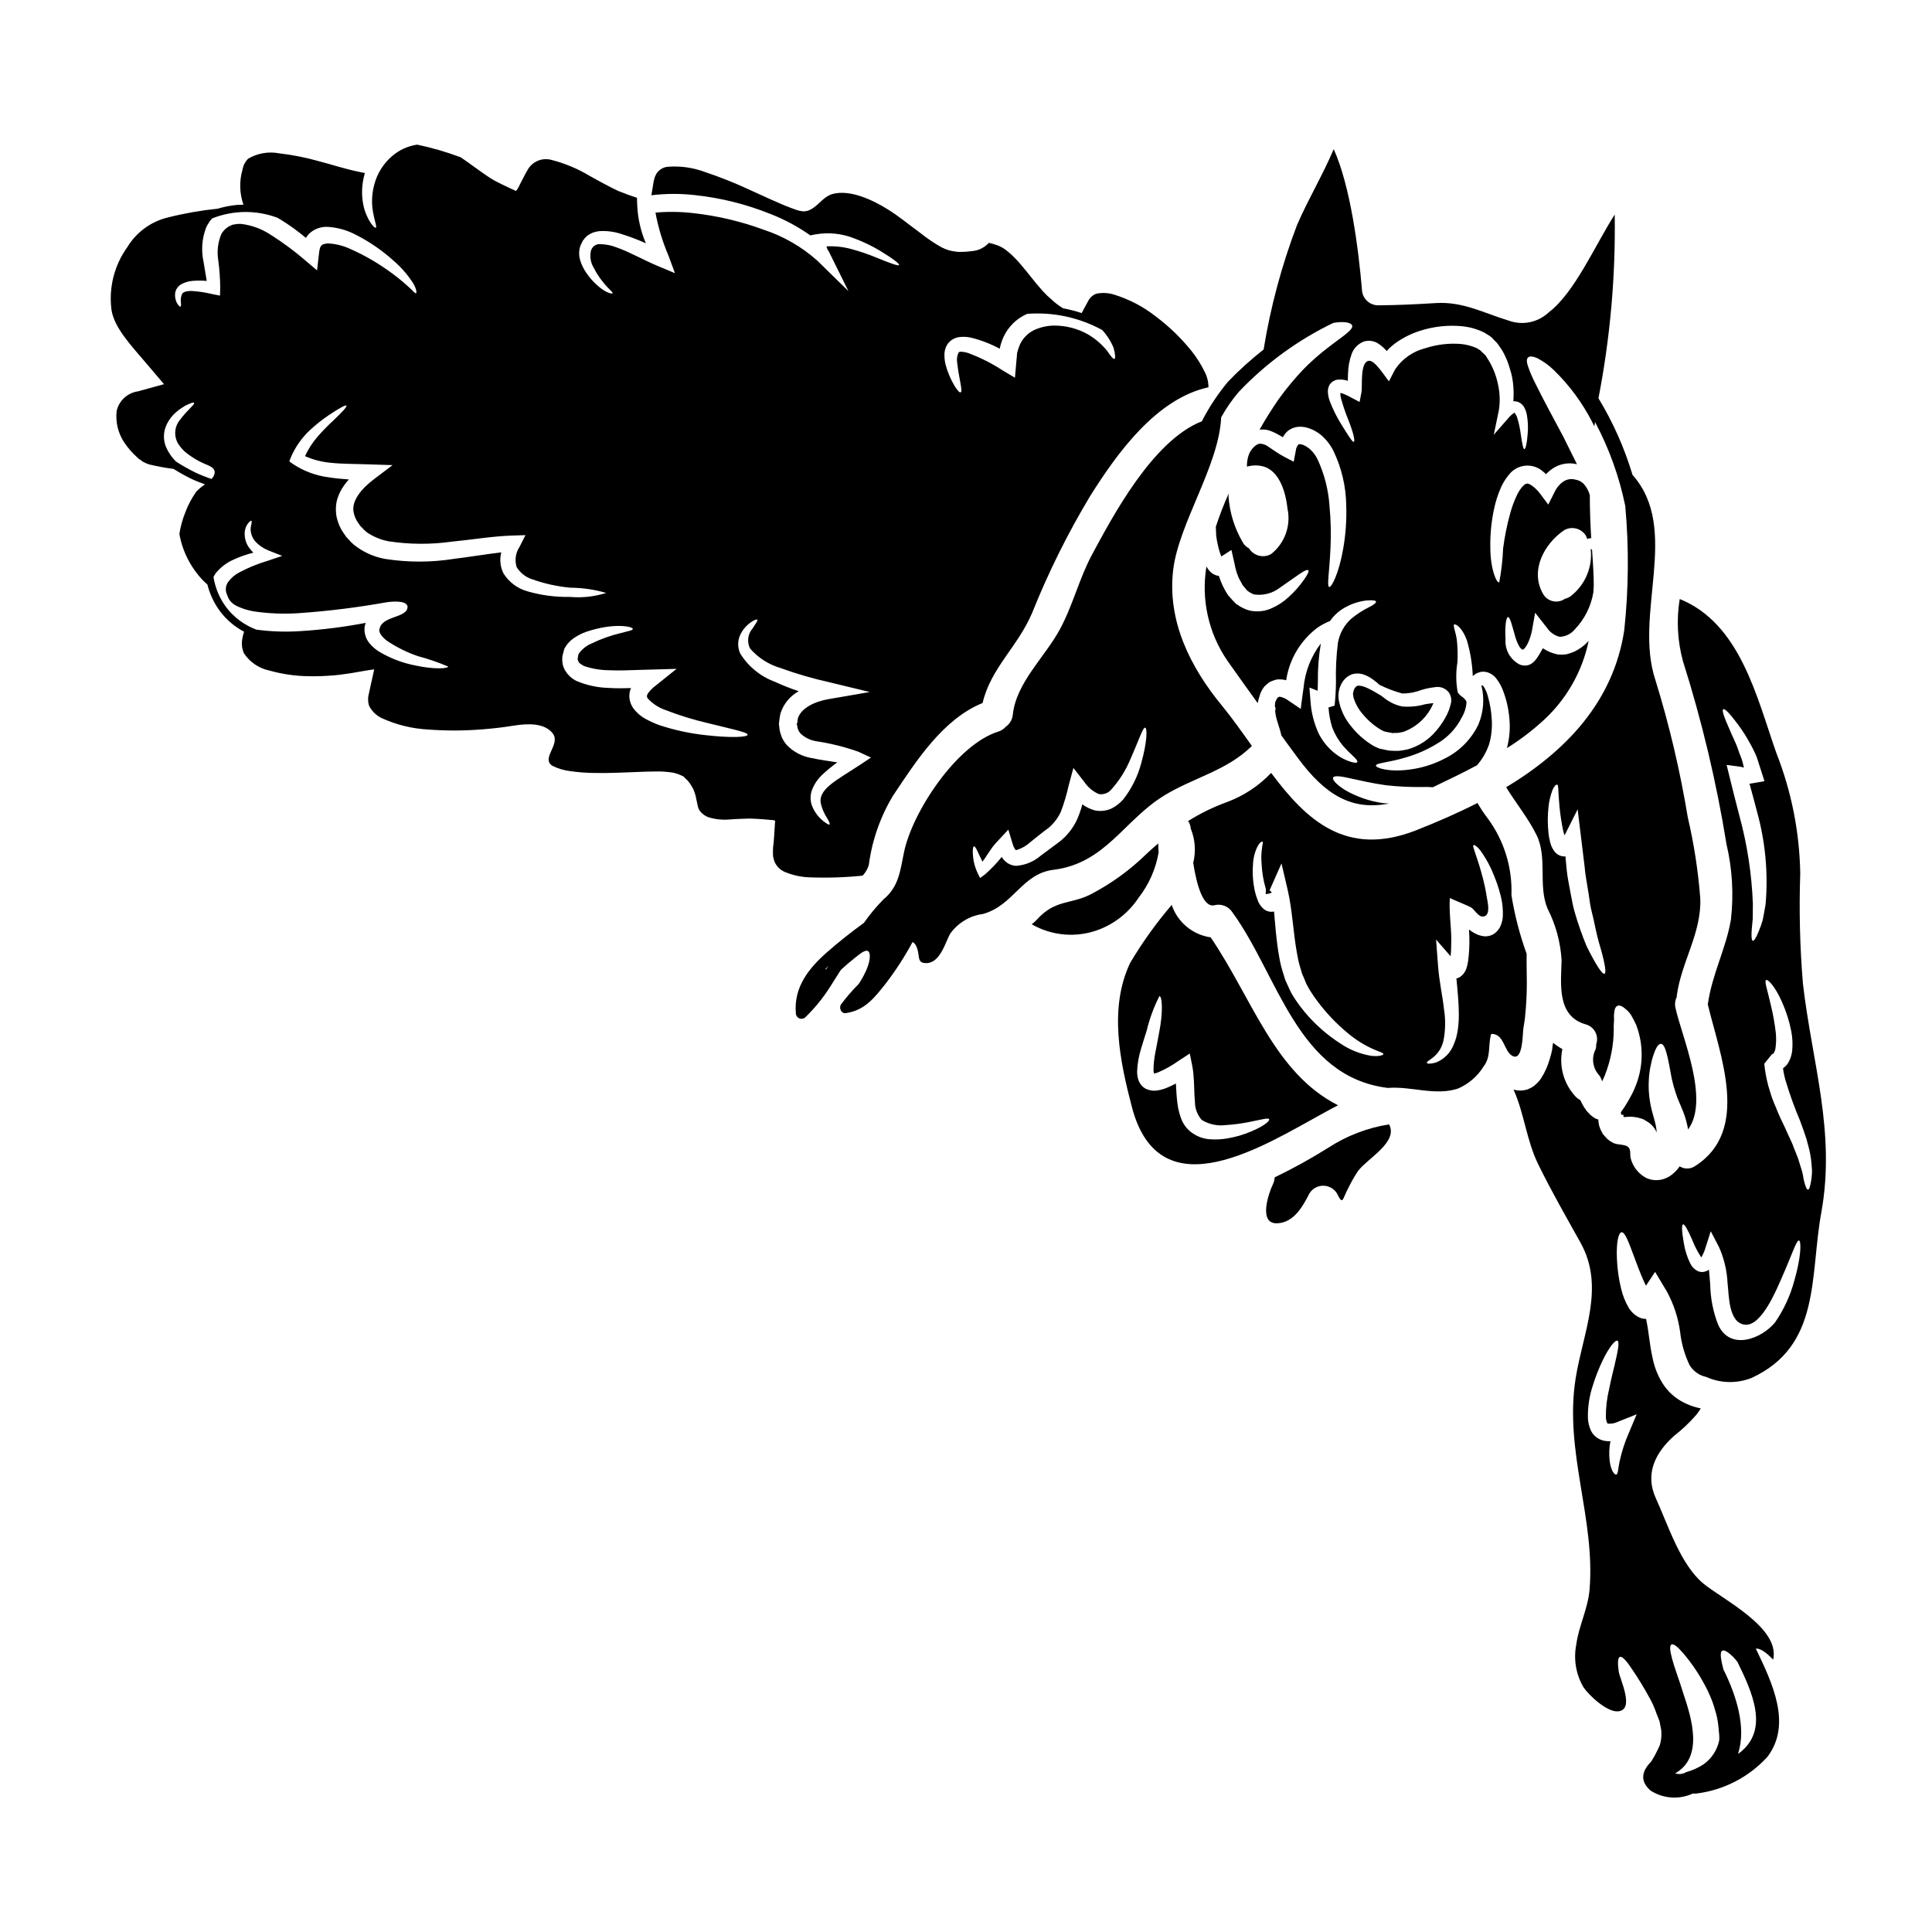
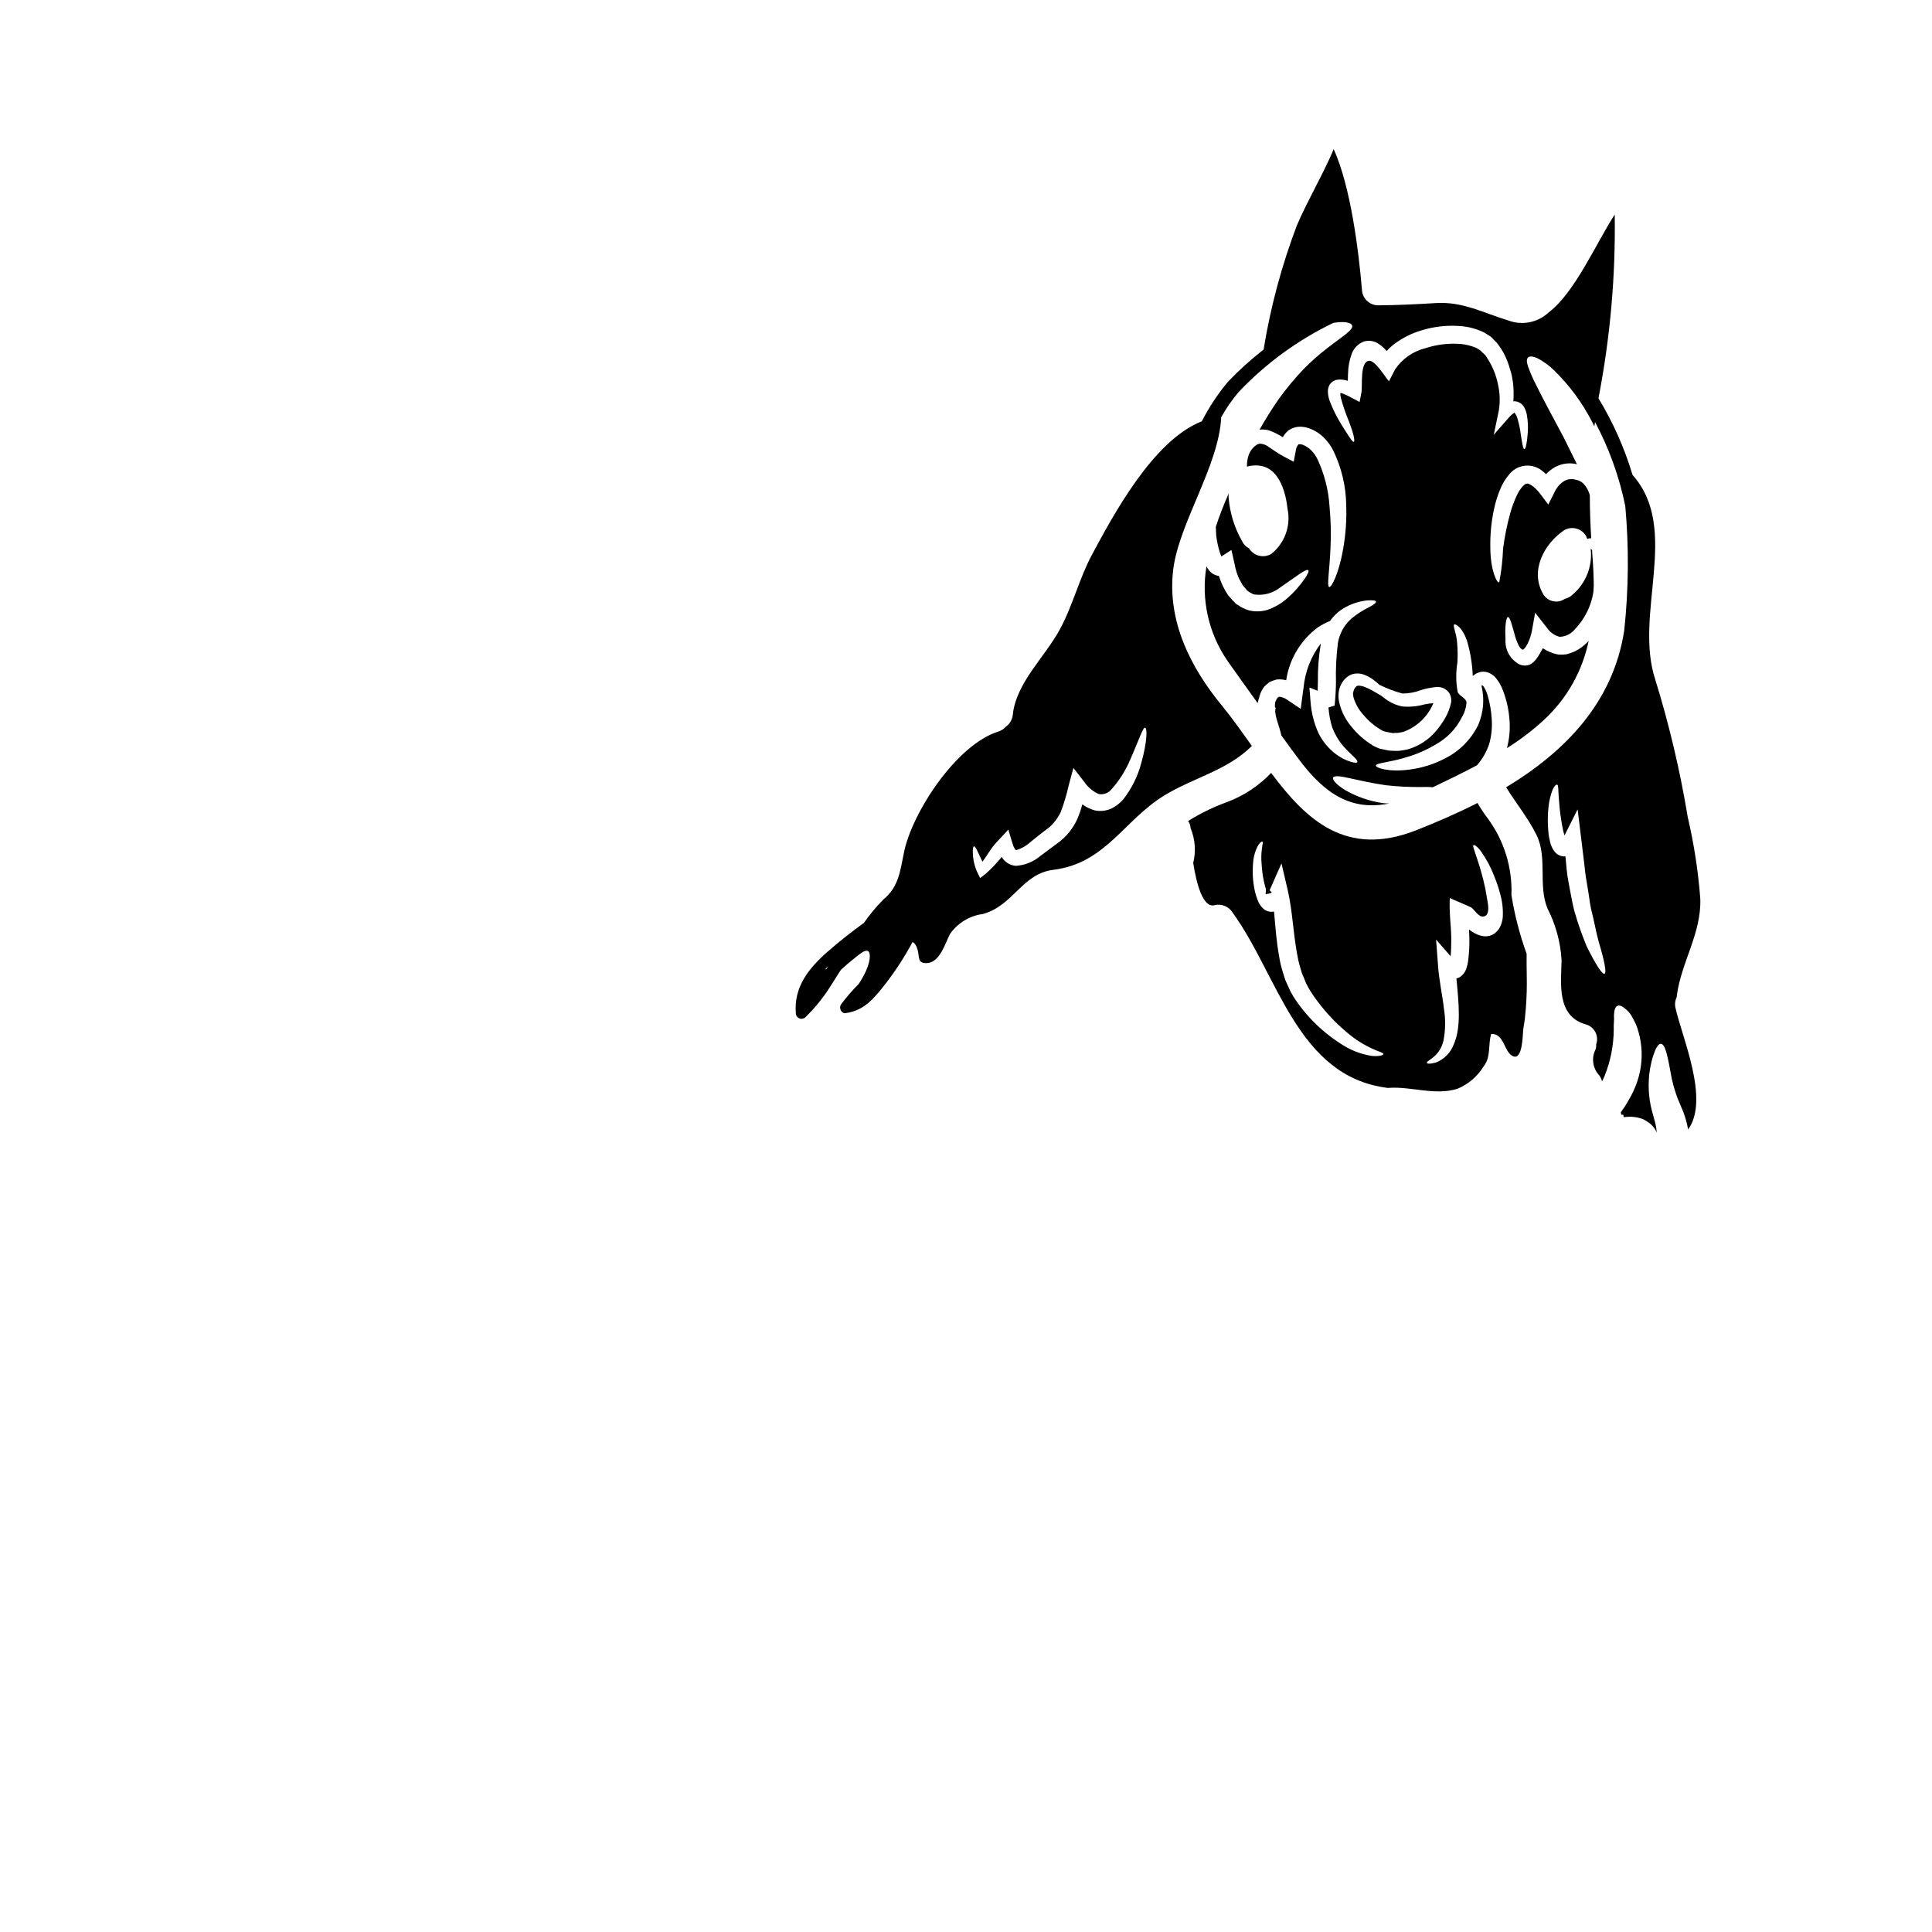
<svg xmlns="http://www.w3.org/2000/svg" fill="#000000" width="800px" height="800px" version="1.1" viewBox="144 144 512 512">
  <g>
-     <path d="m372.6 376.06c0.766-0.801 1.328-1.77 1.645-2.832 0.848-6.496 3.031-12.746 6.41-18.355 6.098-9.133 13.219-20.309 23.742-24.566 2.184-9.301 9.246-14.805 13.102-23.824l0.004 0.004c4.277-10.711 9.41-21.059 15.348-30.945 7.176-11.434 17.586-25.898 31.398-28.906 0.004-1.465-0.355-2.906-1.047-4.195-0.945-1.926-2.098-3.742-3.434-5.422-2.781-3.465-5.996-6.562-9.559-9.219-3.262-2.555-6.965-4.488-10.922-5.711-1.484-0.477-3.066-0.574-4.598-0.281-0.484 0.129-0.93 0.371-1.305 0.707l-0.141 0.113c-0.238 0.238-0.457 0.492-0.652 0.766l-0.938 1.703-1 1.871c-1.613-0.535-3.262-0.957-4.934-1.27-1.074-0.652-2.082-1.418-3-2.277-0.84-0.703-1.629-1.461-2.363-2.269-0.539-0.625-1.105-1.273-1.617-1.875-2.043-2.469-3.801-4.848-5.617-6.723v0.004c-0.824-0.883-1.727-1.688-2.691-2.41-0.836-0.621-1.781-1.082-2.785-1.363-0.461-0.156-0.938-0.289-1.414-0.391-0.195-0.055-0.086-0.027-0.141-0.027l-0.371 0.34v-0.004c-0.227 0.215-0.461 0.414-0.711 0.598-0.398 0.262-0.816 0.5-1.246 0.711-0.855 0.355-1.77 0.547-2.695 0.566l0.57-0.027-1.758 0.168c-0.625 0.055-1.391 0.027-2.043 0.027h-0.004c-0.773-0.074-1.543-0.203-2.297-0.391-0.699-0.227-1.383-0.5-2.043-0.824-1.891-1.066-3.691-2.281-5.387-3.629-3.176-2.328-5.957-4.652-8.82-6.41-3.856-2.41-9.926-5.359-14.637-4.086-2.184 0.625-3.344 2.469-5.078 3.66-2.18 1.574-3.684 0.879-5.984 0.027l-1.449-0.566-0.824-0.34c-1.074-0.457-2.125-0.938-3.176-1.391-2.043-0.91-4.027-1.82-5.984-2.723h0.004c-3.691-1.699-7.469-3.195-11.32-4.484-3.156-1.184-6.539-1.66-9.898-1.387-1.055 0.102-2.027 0.625-2.695 1.445-0.113 0.223-0.316 0.34-0.395 0.621l-0.285 0.566c-0.113 0.395-0.254 0.824-0.344 1.277-0.223 1.273-0.395 2.438-0.594 3.629l0.004 0.004c3.852-0.461 7.746-0.473 11.602-0.027 6.824 0.734 13.516 2.402 19.883 4.965 3.762 1.457 7.332 3.371 10.629 5.699l1.449-0.285c3.457-0.582 7.012-0.199 10.266 1.105 2.336 0.875 4.586 1.957 6.723 3.238 3.461 2.098 5.246 3.488 5.078 3.801-0.168 0.316-2.297-0.457-5.988-1.969h0.004c-2.172-0.898-4.398-1.656-6.664-2.266-2.141-0.586-4.363-0.828-6.582-0.711l0.027 0.141c0.082 0.195 0.141 0.453 0.223 0.648l0.004 0.004c0.129 0.16 0.242 0.332 0.34 0.512l5.219 10.551-8.227-8.059v0.004c-4.106-3.668-8.922-6.457-14.148-8.184-6.055-2.238-12.359-3.727-18.773-4.43-3.316-0.383-6.664-0.43-9.988-0.141 0.719 3.91 1.867 7.723 3.434 11.375l1.727 4.68-4.481-1.871c-4.281-1.82-7.547-3.746-10.863-4.91l0.004 0.004c-1.418-0.578-2.93-0.887-4.457-0.91-1.027-0.086-1.988 0.516-2.363 1.477l-0.055 0.086c-0.418 1.605-0.164 3.312 0.711 4.727 0.664 1.32 1.473 2.566 2.41 3.715 1.531 1.969 2.691 2.695 2.578 2.981-0.113 0.285-1.645-0.027-3.742-1.785v-0.004c-1.273-1.078-2.391-2.328-3.316-3.715-0.617-0.914-1.105-1.906-1.449-2.953-0.484-1.355-0.484-2.84 0-4.195 0.199-0.426 0.426-0.883 0.652-1.309 0.34-0.457 0.719-0.883 1.133-1.273 0.48-0.312 0.984-0.586 1.504-0.824 0.516-0.16 1.043-0.285 1.574-0.367 2.008-0.148 4.019 0.105 5.93 0.738 2.223 0.688 4.402 1.512 6.523 2.469-1.375-3.227-2.152-6.676-2.297-10.184l-0.059-1.875c-0.707-0.227-1.445-0.484-2.152-0.734l-2.754-1.051-1.82-0.879c-2.07-1.051-3.969-2.129-5.785-3.121-3.148-1.895-6.551-3.324-10.109-4.242-2.488-0.699-5.129 0.402-6.379 2.664-0.824 1.422-1.363 2.582-2.043 3.856v0.004c-0.258 0.613-0.602 1.188-1.02 1.703l-1.902-0.883c-1.273-0.566-2.496-1.219-3.688-1.816v0.004c-0.891-0.5-1.754-1.051-2.582-1.645-2.41-1.645-4.481-3.262-6.496-4.594-3.75-1.41-7.606-2.531-11.527-3.348-2.457 0.359-4.758 1.41-6.637 3.035-2.305 1.977-3.949 4.609-4.723 7.547-0.555 2.059-0.719 4.203-0.484 6.324 0.484 3.379 1.273 4.879 0.883 5.117-0.199 0.141-1.676-0.965-2.953-4.652-0.699-2.414-0.863-4.949-0.48-7.43 0.129-0.816 0.309-1.621 0.539-2.414l-1.789-0.371c-3.742-0.789-6.945-1.871-10.438-2.777-3.422-0.965-6.91-1.66-10.441-2.07-2.836-0.551-5.773-0.047-8.266 1.414-0.797 0.805-1.324 1.836-1.504 2.953-0.871 3.035-0.781 6.269 0.262 9.25-0.492 0-0.973 0-1.484 0.027-1.824 0.16-3.625 0.504-5.375 1.027-4.441 0.453-8.84 1.227-13.168 2.32-4.492 1.082-8.363 3.914-10.754 7.871-3.445 4.793-4.945 10.711-4.195 16.566 0.68 4.723 5.117 9.387 9.273 14.27l4.652 5.473-6.891 1.902v-0.004c-2.754 0.387-4.988 2.414-5.644 5.117-0.379 3.035 0.379 6.106 2.125 8.617 0.938 1.367 2.031 2.613 3.262 3.719 0.164 0.168 0.336 0.332 0.512 0.484l0.34 0.195c0.227 0.172 0.426 0.316 0.652 0.484 0.551 0.316 1.129 0.57 1.734 0.762 2.121 0.508 4.273 0.902 6.438 1.184 1.578 0.988 3.207 1.895 4.887 2.707 1.121 0.535 2.297 0.945 3.461 1.398h-0.004c-0.871 0.543-1.664 1.207-2.359 1.965l-0.168 0.254-0.004 0.004c-1.121 1.629-2.035 3.391-2.723 5.246-0.719 1.789-1.23 3.656-1.531 5.562 0.027 0.168 0.027 0.34 0.055 0.508 0.688 3.496 2.152 6.793 4.289 9.645 0.887 1.23 1.918 2.348 3.062 3.34 0.652 2.602 1.82 5.051 3.43 7.195 1.695 2.215 3.852 4.035 6.32 5.336-0.059 0.141-0.133 0.289-0.18 0.426-0.18 0.633-0.312 1.277-0.395 1.93-0.133 1.141 0.043 2.297 0.512 3.348 1.566 2.348 3.988 3.988 6.75 4.566 3.5 0.984 7.117 1.492 10.75 1.504 1.961 0.031 3.922-0.035 5.871-0.199l0.734-0.055 0.598-0.059 0.734-0.082 3.008-0.426c2.043-0.344 4.227-0.766 6.07-0.996-0.508 2.297-1.02 4.625-1.531 6.981l0.004-0.004c-0.102 0.504-0.117 1.02-0.055 1.531 0.055 0.285 0 0.371 0.082 0.539 0.113 0.285 0.086 0.598 0.285 0.855 0.727 1.301 1.836 2.348 3.176 3 3.875 1.777 8.055 2.809 12.312 3.039 4.848 0.363 9.715 0.344 14.562-0.059 2.496-0.195 5.019-0.48 7.547-0.879l0.734-0.113c3.121-0.484 7.996-0.883 10.234 2.125 2.125 2.836-3.234 6.609-0.113 8.543h-0.004c1.496 0.742 3.109 1.223 4.769 1.418 2.055 0.293 4.133 0.453 6.211 0.48 4.328 0.086 8.848-0.168 13.668-0.34 1.219-0.027 2.441-0.059 3.773-0.059 0.68 0.031 1.273 0.031 2.184 0.141 0.566 0.086 1.133 0.113 1.699 0.254 0.566 0.141 1.105 0.316 1.645 0.566 0.254 0.113 0.512 0.227 0.789 0.371l0.621 0.625 0.004 0.004c0.438 0.379 0.816 0.816 1.133 1.301 0.32 0.484 0.617 0.988 0.883 1.504 0.219 0.547 0.406 1.105 0.566 1.672 0.371 1.617 0.512 2.641 0.734 3.262v0.004c0.094 0.238 0.207 0.465 0.344 0.68 0.168 0.141 0.195 0.312 0.539 0.625 0.523 0.496 1.141 0.883 1.816 1.133 1.863 0.566 3.82 0.758 5.758 0.566l1.844-0.113 1.449-0.055 1.902-0.059c1.215 0.031 2.465 0.113 3.656 0.199l1.816 0.168c0.57 0.086 1.477-0.113 1.18 0.734l-0.227 3.606-0.141 1.844-0.008 0.004c-0.117 0.672-0.172 1.355-0.168 2.043l0.027 1.391c0.113 0.371 0.199 0.789 0.285 1.133h-0.004c0.5 1.422 1.598 2.555 3.008 3.094 2.031 0.824 4.191 1.289 6.383 1.359 4.695 0.18 9.395 0.031 14.066-0.445zm22.434-140.77c0.738-1.094 1.918-1.812 3.231-1.969 1.043-0.121 2.098-0.062 3.121 0.172 2.629 0.652 5.164 1.637 7.547 2.922 0.23-1.125 0.59-2.223 1.078-3.262 1.23-2.574 3.316-4.641 5.902-5.844 0.109-0.055 0.227-0.086 0.34-0.137 6.891-0.52 13.785 0.969 19.848 4.289 1.273 1.387 2.293 2.984 3.012 4.727 0.484 1.816 0.512 2.809 0.227 2.922-0.285 0.109-0.992-0.707-1.871-2.039l0.004-0.004c-1.406-1.754-3.117-3.242-5.051-4.394-2.82-1.617-6.023-2.441-9.277-2.387-1.785 0.043-3.543 0.461-5.16 1.219-1.598 0.797-2.887 2.106-3.66 3.719-0.324 0.75-0.586 1.531-0.785 2.324-0.055 0.879-0.141 1.73-0.223 2.555l-0.344 4-3.203-1.902c-2.914-1.914-6.035-3.484-9.305-4.68-0.562-0.18-1.145-0.281-1.73-0.309-0.172 0.027-0.457 0-0.457 0.055 0 0.055-0.082 0-0.141 0.027-0.059 0.027-0.027 0.059-0.082 0.086-0.418 0.844-0.555 1.797-0.395 2.723 0.508 4.566 1.574 7.656 0.906 7.871-0.285 0.113-0.824-0.484-1.574-1.672-1.074-1.785-1.891-3.715-2.414-5.731-0.188-0.742-0.281-1.504-0.281-2.269-0.074-1.059 0.188-2.109 0.742-3.012zm-204.56-13.93c0.258-0.918 0.883-1.688 1.727-2.125 0.852-0.43 1.777-0.695 2.727-0.789 1.281-0.113 2.574-0.113 3.856 0-0.223-1.504-0.539-3.121-0.824-4.965l0.004 0.004c-0.695-3.074-0.461-6.285 0.68-9.219 0.402-0.852 0.918-1.648 1.531-2.363 5.562-2.231 11.758-2.301 17.367-0.188 0.238 0.141 0.488 0.285 0.715 0.426h0.004c2.391 1.457 4.668 3.098 6.809 4.906 0.23-0.391 0.504-0.754 0.824-1.078 1.332-1.285 3.141-1.953 4.988-1.844 2.617 0.164 5.168 0.887 7.481 2.129 3.562 1.809 6.871 4.078 9.84 6.754 2 1.711 3.75 3.699 5.191 5.902 0.992 1.574 1.105 2.754 0.824 2.809-0.285 0.055-0.789-0.652-2.07-1.816l-0.004 0.004c-1.816-1.656-3.75-3.184-5.785-4.57-3.031-2.113-6.258-3.926-9.641-5.414-1.832-0.836-3.809-1.316-5.82-1.418-1.816 0.168-2.125 0.566-2.363 2.691l-0.512 4.457-3.316-2.809v-0.004c-2.805-2.406-5.781-4.606-8.906-6.578-2.367-1.586-5.082-2.59-7.91-2.922-0.562-0.039-1.125 0-1.672 0.113-0.207 0.055-0.418 0.094-0.629 0.113l-1.02 0.48-0.172 0.113-0.34 0.254v0.004c-0.223 0.148-0.426 0.328-0.594 0.539-0.363 0.359-0.664 0.781-0.883 1.246-0.863 2.16-1.117 4.516-0.734 6.812 0.324 2.414 0.492 4.852 0.512 7.289l-0.059 2.039-1.875-0.367c-1.777-0.438-3.59-0.723-5.414-0.852-1.531-0.059-2.496 0.223-2.805 0.852h-0.004c-0.273 0.711-0.363 1.484-0.254 2.238 0.055 0.625 0.027 0.992-0.141 1.051-0.168 0.059-0.395-0.199-0.789-0.738-0.562-0.953-0.754-2.082-0.543-3.168zm0.172 44.957c-1.117-1.094-2.012-2.394-2.641-3.828-0.691-1.668-0.742-3.539-0.141-5.246 0.465-1.262 1.188-2.41 2.125-3.375 0.672-0.672 1.414-1.273 2.211-1.789 0.52-0.379 1.082-0.691 1.68-0.938 0.934-0.426 1.418-0.539 1.531-0.371 0.285 0.395-1.422 1.504-3.715 4.484h-0.004c-1.387 1.676-1.656 4.008-0.695 5.957 0.734 1.297 1.754 2.414 2.981 3.262 1.027 0.754 2.121 1.422 3.262 1.988 1.969 0.992 4.539 1.391 3.344 3.769h0.004c-0.16 0.258-0.348 0.496-0.559 0.711-1.441-0.531-2.879-1.059-4.262-1.723l-0.004-0.004c-1.762-0.863-3.469-1.832-5.117-2.898zm63.395 54.035c-3.363-0.652-6.586-1.879-9.531-3.633-0.988-0.605-1.871-1.371-2.609-2.266-0.98-1.199-1.438-2.742-1.277-4.281 0.062-0.379 0.156-0.746 0.285-1.105-5.723 1.094-11.508 1.824-17.32 2.184-3.894 0.258-7.801 0.125-11.668-0.395-3.152-1.188-5.906-3.231-7.953-5.902-1.766-2.371-2.93-5.129-3.394-8.047 0.176-0.367 0.391-0.719 0.637-1.047 1.219-1.5 2.773-2.691 4.539-3.488 1.727-0.812 3.531-1.449 5.387-1.898-0.477-0.492-0.91-1.02-1.301-1.574-0.773-1.207-1.113-2.637-0.965-4.059 0.094-0.863 0.449-1.676 1.02-2.328 0.371-0.395 0.625-0.566 0.738-0.508 0.113 0.059 0.109 0.367 0 0.879-0.191 0.637-0.25 1.309-0.172 1.969 0.141 1 0.574 1.941 1.25 2.695 0.961 1.016 2.129 1.809 3.43 2.324l3.66 1.445-3.887 1.309c-2.57 0.762-5.059 1.777-7.43 3.035-1.188 0.605-2.215 1.48-3.008 2.555-0.68 0.938-0.82 2.16-0.371 3.231l0.344 0.883c0.156 0.344 0.355 0.668 0.594 0.961 0.414 0.484 0.918 0.883 1.477 1.184 0.52 0.277 1.059 0.512 1.613 0.707 0-0.055 0.031-0.082 0-0.141l0.141 0.199c1 0.348 2.027 0.609 3.066 0.789 3.973 0.582 7.996 0.734 12 0.453 7.731-0.543 15.43-1.5 23.059-2.867 1.363-0.227 6.379-0.707 5.512 1.785-0.852 2.363-6.836 1.969-7.344 5.387-0.285 0.68 0.648 2.043 1.969 3.008v0.004c2.551 1.719 5.32 3.094 8.23 4.09 2.731 0.723 5.406 1.641 8 2.754 0.016 0.477-3.301 0.875-8.719-0.289zm29.727-19.656c-2.629-0.723-4.887-2.406-6.328-4.723-0.719-1.438-0.992-3.059-0.785-4.652 0.027-0.316 0.141-0.625 0.195-0.938-3.887 0.453-8.141 1.18-12.617 1.727v0.004c-6.09 0.957-12.293 0.949-18.383-0.027-2.945-0.574-5.707-1.848-8.055-3.715-0.5-0.43-0.965-0.895-1.391-1.391l-0.312-0.34-0.168-0.141-0.031-0.059-0.168-0.195-0.027-0.031-0.055-0.109-0.625-0.883-0.004-0.004c-0.852-1.242-1.457-2.641-1.785-4.113-0.312-1.527-0.285-3.106 0.086-4.617 0.398-1.387 1.031-2.691 1.871-3.859 0.387-0.555 0.812-1.082 1.273-1.574-1.816-0.113-3.602-0.285-5.359-0.566-3.328-0.426-6.519-1.602-9.328-3.434l-1.105-0.789 0.453-1.16-0.004 0.004c1.176-2.707 2.894-5.141 5.051-7.148 1.547-1.441 3.207-2.758 4.965-3.938 2.832-1.902 4.481-2.777 4.68-2.523 0.199 0.254-1.078 1.645-3.519 3.973-1.48 1.359-2.883 2.805-4.195 4.328-1.328 1.527-2.426 3.238-3.262 5.078 2.156 0.957 4.453 1.551 6.805 1.758 3.094 0.34 6.555 0.285 10.328 0.426l6.07 0.195-4.91 3.715c-3.203 2.414-6.269 5.844-5.332 9.137v0.004c0.215 0.91 0.617 1.77 1.18 2.519l0.426 0.625 0.027 0.027 0.113 0.141 0.34 0.344v0.004c0.398 0.441 0.824 0.859 1.277 1.246 1.727 1.184 3.676 2 5.727 2.41 5.574 0.859 11.242 0.898 16.824 0.113 5.559-0.539 10.777-1.449 16.023-1.617l3.519-0.113-1.574 3.121c-1.043 1.57-1.324 3.531-0.766 5.332 0.93 1.531 2.379 2.676 4.082 3.231 3.285 1.176 6.711 1.93 10.188 2.246 3.207 0.02 6.394 0.488 9.473 1.387-3.106 0.984-6.371 1.34-9.617 1.051-3.809 0.078-7.609-0.426-11.27-1.484zm47.168 38.121c-4.137-0.449-8.215-1.332-12.168-2.637-1.207-0.438-2.383-0.965-3.516-1.574-1.41-0.734-2.625-1.793-3.543-3.09-0.586-0.895-0.91-1.938-0.938-3.008 0.004-0.547 0.082-1.09 0.227-1.617 0.066-0.184 0.141-0.363 0.23-0.539-2.07 0.059-4.113 0.086-6.129-0.055-2.871-0.094-5.699-0.719-8.34-1.844-1.582-0.773-2.816-2.109-3.461-3.746-0.281-0.906-0.367-1.863-0.254-2.805l0.199-0.824 0.113-0.395 0.055-0.195v-0.086l0.027-0.055 0.113-0.371v-0.027h0.027v-0.059h0.004c0.66-1.238 1.641-2.273 2.836-3.008 0.914-0.594 1.895-1.078 2.922-1.445 7.519-2.527 12.508-1.363 12.367-0.738-0.055 0.371-1.18 0.512-3.121 1.051-2.723 0.641-5.359 1.586-7.875 2.809-1.398 0.586-2.594 1.57-3.43 2.836v0.113l-0.086 0.395-0.141 0.824c0.199 0.227 0.059 0.312 0.227 0.539 0.086 0.426 0.707 0.789 1.449 1.219 2.137 0.73 4.375 1.113 6.633 1.133 2.523 0.113 5.219 0.027 8.027-0.086l2.926-0.082 6.977-0.199-5.559 4.465c-0.793 0.586-1.492 1.293-2.07 2.098-0.312 0.68-0.285 0.707-0.055 1.219 1.285 1.426 2.91 2.5 4.723 3.121 3.641 1.418 7.375 2.574 11.176 3.461 6.527 1.617 10.629 2.441 10.629 3.09 0 0.648-4.285 0.91-11.203 0.113zm20.309 0.707v0.004c-0.293-0.703-0.512-1.434-0.652-2.184l-0.082-0.789-0.031-0.199-0.027-0.113v-0.027l-0.027-0.34v-0.039l0.055-0.539c0.086-0.711 0.172-1.422 0.316-2.102h-0.004c0.777-2.566 2.527-4.727 4.879-6.016-2.176-0.723-4.305-1.566-6.383-2.527-3.781-1.398-6.988-4.019-9.113-7.449-0.734-1.578-0.734-3.402 0-4.981 0.492-1.043 1.195-1.973 2.07-2.727 1.391-1.18 2.269-1.422 2.441-1.273 0.254 0.195-0.426 0.992-1.246 2.32h-0.004c-1.285 1.48-1.543 3.59-0.652 5.336 2.144 2.457 4.953 4.25 8.086 5.164 4.195 1.523 8.488 2.773 12.848 3.742l10.777 2.609-11.02 1.902c-3.492 0.594-7.289 2.363-8.059 5.191l-0.113 1.105-0.195 0.141 0.082 0.195 0.145 0.789c0.016 0.18 0.062 0.352 0.137 0.512 0.066 0.117 0.117 0.238 0.148 0.367 0.133 0.262 0.293 0.512 0.48 0.738 1.113 1.082 2.527 1.805 4.055 2.07 3.832 0.57 7.602 1.5 11.258 2.781l3.406 1.574-3.035 2.016c-2.977 1.969-5.731 3.543-7.742 5.191-2.012 1.648-2.867 3.262-2.527 4.91v-0.004c0.32 1.402 0.887 2.734 1.676 3.938 0.566 0.938 0.789 1.504 0.648 1.672-0.137 0.168-0.707-0.141-1.613-0.852-1.379-1.086-2.438-2.527-3.062-4.168-0.473-1.34-0.465-2.805 0.031-4.141 0.566-1.449 1.438-2.766 2.551-3.856 1.301-1.234 2.688-2.379 4.141-3.434-2.043-0.344-4.309-0.598-6.777-1.137h-0.004c-2.531-0.414-4.859-1.637-6.633-3.488-0.484-0.574-0.898-1.207-1.227-1.883z" />
    <path d="m452.42 354.88c7.969-4.875 16.68-6.609 23.344-13.191-2.578-3.629-5.16-7.289-7.871-10.609-8.426-10.211-14.664-22.551-12.965-36.25 1.555-12.281 12.117-27.48 12.695-40.234v0.004c1.324-2.402 2.887-4.66 4.668-6.75 7.172-7.555 15.656-13.746 25.043-18.273 2.957-0.516 4.699-0.062 4.981 0.637 0.484 1.16-2.719 3.035-6.379 5.902h-0.004c-2.254 1.727-4.387 3.602-6.383 5.617-2.394 2.5-4.609 5.164-6.637 7.973-1.93 2.777-3.629 5.512-5.117 8.168v-0.004c0.75-0.09 1.508-0.051 2.242 0.117 0.816 0.25 1.609 0.582 2.359 0.992 0.57 0.285 1.078 0.594 1.574 0.883v-0.004c0.32-0.586 0.73-1.117 1.223-1.574 0.809-0.68 1.809-1.09 2.863-1.18 0.91-0.066 1.828 0.047 2.691 0.344 1.488 0.492 2.848 1.316 3.973 2.406 1.078 1.043 1.969 2.262 2.637 3.606 2.168 4.5 3.332 9.414 3.406 14.406 0.137 3.906-0.141 7.812-0.824 11.66-1.133 6.527-3.121 10.234-3.688 10.039-0.68-0.223 0.086-4.113 0.344-10.406 0.172-3.66 0.086-7.328-0.258-10.977-0.273-4.269-1.332-8.453-3.121-12.34-0.438-0.938-1.031-1.793-1.758-2.527-0.633-0.613-1.375-1.105-2.188-1.445-0.762-0.227-1.074-0.168-1.18-0.086-0.383 0.441-0.621 0.992-0.68 1.574l-0.566 3.008-2.555-1.336c-1.613-0.852-2.867-1.816-3.938-2.496v0.004c-0.691-0.586-1.562-0.926-2.469-0.965-0.312 0.031-0.613 0.137-0.879 0.309-0.195 0.113-0.453 0.371-0.68 0.539l-0.395 0.426c-0.535 0.613-0.922 1.34-1.137 2.125-0.25 0.875-0.363 1.785-0.336 2.695 1.336-0.391 2.754-0.43 4.113-0.113 4.621 1.105 6.211 7.234 6.637 11.262 0.953 4.516-0.742 9.18-4.371 12.027-2.043 1.137-4.617 0.461-5.84-1.531-0.77-0.383-1.391-1.012-1.762-1.785-2.109-3.641-3.359-7.719-3.66-11.914-0.008-0.293 0.012-0.59 0.059-0.879-1.297 2.898-2.445 5.859-3.43 8.875 0.027 0.789 0.055 1.574 0.109 2.383 0.195 1.539 0.531 3.059 0.996 4.539 0.109 0.316 0.254 0.652 0.367 0.938l2.668-1.727 0.789 3.516 0.25 1.18v-0.004c0.188 0.836 0.453 1.652 0.785 2.441 0.312 0.789 0.789 1.445 1.133 2.184l0.711 0.824 0.312 0.395 0.086 0.113c0.055 0.059 0.195 0.172 0.195 0.172h0.004c0.312 0.254 0.656 0.473 1.02 0.648 0.227 0.059 0.371 0.254 0.68 0.316 2.508 0.375 5.059-0.316 7.039-1.902 4.168-2.836 6.891-5.078 7.371-4.484 0.227 0.227-0.141 1.023-0.992 2.269v0.004c-1.242 1.801-2.695 3.445-4.328 4.906-1.191 1.102-2.551 2.012-4.027 2.695-1.918 0.973-4.113 1.25-6.211 0.785-0.617-0.156-1.219-0.387-1.785-0.68-0.465-0.211-0.902-0.477-1.309-0.789l-0.312-0.168c-0.027-0.027-0.254-0.199-0.254-0.199l-0.082-0.082-0.141-0.168-0.625-0.625c-0.395-0.453-0.789-0.879-1.18-1.336l-0.004-0.004c-1.059-1.578-1.879-3.301-2.441-5.113-0.977-0.141-1.871-0.621-2.523-1.363-0.297-0.359-0.562-0.75-0.785-1.16-1.449 8.734 0.543 17.691 5.559 24.988 2.641 3.742 5.309 7.477 8 11.203l0.109-0.312c0.078-0.445 0.195-0.883 0.344-1.305 0.242-1.016 0.707-1.965 1.363-2.781 0.438-0.422 0.898-0.816 1.387-1.18 0.59-0.262 1.195-0.48 1.816-0.648 0.855-0.098 1.723-0.031 2.555 0.195 0.824-5.602 3.848-10.641 8.395-14.012 1.016-0.676 2.102-1.246 3.231-1.699 0.941-1.359 2.16-2.5 3.574-3.352 1.895-1.145 4.019-1.859 6.219-2.094 1.504-0.109 2.328 0 2.387 0.316 0.059 0.316-0.598 0.852-1.848 1.473-1.668 0.828-3.238 1.848-4.68 3.031-1.898 1.684-3.16 3.969-3.574 6.473-0.434 3.449-0.605 6.93-0.512 10.406-0.027 2.016-0.141 4.031-0.34 5.988l-0.031 0.195-1.613 0.484h0.004c0.125 1.801 0.457 3.578 0.988 5.301 0.688 1.785 1.664 3.445 2.894 4.91 0.895 1.004 1.844 1.961 2.84 2.863 0.707 0.68 1.047 1.18 0.906 1.418-0.141 0.234-0.734 0.199-1.699-0.082h-0.004c-1.445-0.449-2.797-1.148-4-2.07-1.91-1.445-3.461-3.309-4.535-5.449-1.242-2.707-1.973-5.621-2.16-8.594l-0.285-3.574 2.184 0.855c0.027-0.789 0.055-1.535 0.055-2.328h0.004c-0.051-3.422 0.211-6.84 0.789-10.215-2.617 3.43-4.211 7.531-4.594 11.828-0.086 0.539-0.141 1.051-0.227 1.574l-0.512 3.938-3.289-2.211-0.004-0.004c-0.676-0.527-1.477-0.879-2.328-1.02-0.066 0.062-0.164 0.086-0.25 0.059-0.051 0.086-0.133 0.148-0.227 0.172-0.207 0.227-0.363 0.496-0.453 0.785-0.059 0.199-0.199 0.227-0.227 0.598l-0.086 0.938 0.172 0.453 0.113 0.055-0.113 0.113-0.086 0.68-0.004 0.004c0.102 0.938 0.301 1.859 0.594 2.754 0.457 1.418 0.824 2.609 1.051 3.66 1.418 1.969 2.836 3.914 4.254 5.812 7.43 10.156 14.562 14.168 24.336 12.227-0.512-0.027-1.02-0.027-1.574-0.086h0.004c-3.578-0.496-7.027-1.68-10.156-3.488-2.269-1.449-3.406-2.695-3.148-3.289 0.254-0.594 2.012-0.395 4.539 0.195 2.41 0.512 5.731 1.309 9.387 1.82 3.164 0.359 6.348 0.52 9.531 0.48 0.992-0.043 1.988-0.023 2.977 0.059 3.856-1.848 7.801-3.746 11.688-5.816 1.438-1.641 2.535-3.551 3.234-5.617 0.609-2.148 0.84-4.383 0.68-6.609-0.113-2.055-0.457-4.09-1.023-6.07-0.207-0.793-0.52-1.555-0.93-2.266-0.137-0.23-0.297-0.441-0.484-0.625-0.055 0.02-0.113 0.031-0.172 0.027-0.043 0.004-0.082 0.027-0.113 0.059 0.852 3.461 0.555 7.102-0.852 10.379-1.887 3.879-5.008 7.023-8.879 8.934-2.93 1.527-6.109 2.519-9.387 2.926-5.559 0.734-8.934-0.484-8.848-1.078 0.082-0.707 3.316-0.738 8.141-2.211v-0.004c2.777-0.809 5.438-1.984 7.91-3.488 2.879-1.629 5.211-4.078 6.691-7.035 0.746-1.234 1.18-2.629 1.266-4.066-0.312-1.246-1.93-1.574-2.363-2.719h0.004c-0.461-2.57-0.48-5.199-0.059-7.773 0.105-1.77 0.078-3.543-0.082-5.305-0.199-2.664-1.246-4.566-0.738-4.789 0.344-0.172 2.043 0.707 3.32 4.168v-0.004c0.918 3.102 1.449 6.301 1.574 9.531 0.047-0.062 0.105-0.121 0.168-0.168 0.246-0.195 0.5-0.375 0.766-0.539 0.352-0.156 0.715-0.285 1.078-0.395 0.871-0.176 1.77-0.043 2.551 0.367 0.672 0.336 1.254 0.82 1.707 1.418 0.758 0.988 1.363 2.09 1.785 3.266 0.883 2.332 1.434 4.773 1.641 7.262 0.262 2.641 0.039 5.309-0.648 7.871 3.562-2.223 6.906-4.777 9.98-7.633 5.957-5.562 10.043-12.836 11.688-20.816-0.105 0.137-0.219 0.27-0.34 0.395-0.98 0.996-2.121 1.82-3.375 2.438-0.688 0.305-1.398 0.551-2.125 0.738-0.781 0.117-1.578 0.137-2.363 0.055-1.41-0.281-2.746-0.84-3.934-1.645-1.418 2.414-2.723 5.449-6.043 4.367-2.535-1.246-4.062-3.906-3.859-6.723-0.227-3.828 0.227-5.812 0.625-5.902 0.566-0.109 1.074 2.102 2.012 5.391 0.246 0.82 0.578 1.613 0.996 2.363 0.156 0.297 0.379 0.559 0.652 0.762l0.027 0.031 0.059 0.027 0.312 0.055h-0.004c0.145-0.109 0.277-0.23 0.395-0.363 0.297-0.387 0.562-0.793 0.789-1.223 0.523-1.082 0.902-2.227 1.133-3.402l0.852-4.793 3.121 3.973v-0.004c0.793 1.199 2.004 2.062 3.398 2.414 1.559-0.055 3.019-0.781 4.004-1.988 2.586-2.691 4.297-6.102 4.902-9.785 0.027-0.652 0.086-1.246 0.113-1.848-0.027-2.777-0.168-5.586-0.395-8.449-0.027-0.312-0.027-0.652-0.055-0.965-0.086-0.055-0.168-0.141-0.227-0.168l-0.082-0.086c-0.031 0-0.031-0.027-0.059-0.055 0.543 4.648-1.305 9.262-4.906 12.25-0.543 0.504-1.211 0.855-1.93 1.02-0.934 0.656-2.102 0.883-3.211 0.621-1.113-0.258-2.059-0.98-2.602-1.98-3.488-6.125 0.312-13.219 5.617-16.82h-0.004c2.031-1.176 4.629-0.492 5.816 1.531 0.117 0.258 0.219 0.52 0.309 0.789 0.148-0.062 0.301-0.109 0.457-0.145 0.195-0.051 0.398-0.062 0.594-0.031-0.227-3.856-0.367-7.656-0.367-11.414-0.059-0.168-0.113-0.367-0.172-0.566-0.32-0.898-0.812-1.723-1.441-2.438-0.316-0.316-0.68-0.582-1.082-0.785-0.168-0.086-0.344-0.113-0.512-0.199-0.285-0.082-0.762-0.195-0.938-0.223l0.004-0.004c-0.984-0.184-2 0.02-2.836 0.566-1.027 0.703-1.844 1.676-2.359 2.805l-1.676 3.316-2.238-2.977c-1.18-1.574-2.949-2.809-3.461-2.555-0.539-0.055-1.785 1.309-2.523 2.867l-0.004 0.004c-0.777 1.609-1.406 3.293-1.871 5.019-0.844 3.055-1.469 6.164-1.875 9.301-0.113 3-0.453 5.988-1.02 8.938-0.652 0.344-2.328-3.316-2.363-9.105h0.004c-0.078-3.43 0.246-6.856 0.961-10.211 0.422-2.059 1.07-4.066 1.93-5.984 0.523-1.121 1.184-2.168 1.969-3.121 1.043-1.402 2.629-2.301 4.367-2.473 1.738-0.172 3.469 0.395 4.769 1.566 0.266 0.211 0.523 0.438 0.762 0.68 0.699-0.754 1.516-1.395 2.414-1.898 1.77-0.953 3.832-1.215 5.785-0.738-1.078-2.215-2.269-4.598-3.543-7.148-2.894-5.418-5.59-10.41-7.402-14.098-0.762-1.465-1.418-2.981-1.969-4.539-0.453-1.219-0.484-2.07-0.059-2.496s1.277-0.344 2.469 0.168v0.004c1.609 0.84 3.09 1.91 4.394 3.176 4.125 4.019 7.566 8.688 10.184 13.816 0.199 0.367 0.344 0.734 0.539 1.074 0.051-0.375 0.125-0.789 0.176-1.148 3.723 6.988 6.422 14.48 8.012 22.242 0.996 10.973 0.902 22.016-0.273 32.969-2.922 19.117-15.656 32.137-31.289 41.582 2.609 4.281 5.816 8.113 8.059 12.68 2.949 6.07 0.34 13.246 2.894 19.457 2.176 4.25 3.445 8.906 3.731 13.676-0.109 5.957-1.445 14.809 6.383 17.02h0.004c1.102 0.293 2.031 1.039 2.562 2.055 0.527 1.012 0.605 2.203 0.215 3.277 0.039 0.449-0.016 0.902-0.168 1.328-1.078 2.113-0.809 4.656 0.68 6.5 0.52 0.547 0.883 1.23 1.051 1.969 0.223-0.539 0.535-1.051 0.734-1.617 1.531-3.848 2.332-7.945 2.363-12.086-0.023-0.738-0.004-1.477 0.055-2.211 0.086-0.68-0.055-1.418 0.031-1.969 0.055-1.18 0.367-1.93 0.906-2.156 0.539-0.227 1.309 0.086 2.184 0.879 0.539 0.438 1.008 0.953 1.391 1.531 0.512 0.863 0.973 1.754 1.387 2.668 2.035 5.367 1.914 11.312-0.336 16.594-0.293 0.762-0.645 1.504-1.051 2.211l-0.559 1.004-0.512 0.883c-0.312 0.512-0.762 1.273-1.332 2.043l-0.285 0.367c0.027 0.254 0.082 0.457 0.113 0.68h0.566l0.027 0.484s0.027 0.082 0.055 0.141h0.086l0.824-0.059 0.789-0.027h0.453c0.266 0.016 0.527 0.043 0.789 0.086 0.453 0.043 0.902 0.141 1.332 0.285l0.312 0.082 0.141 0.059h0.086l0.027 0.027 0.426 0.168c0.34 0.199 0.707 0.395 1.047 0.625v0.004c0.402 0.223 0.766 0.508 1.078 0.848 0.594 0.57 1.055 1.254 1.363 2.016-0.074-1.016-0.246-2.023-0.512-3.008-0.25-0.938-0.508-1.875-0.762-2.754h-0.004c-0.234-0.918-0.426-1.844-0.566-2.777-0.273-1.785-0.359-3.594-0.254-5.394 0.062-1.402 0.25-2.797 0.566-4.168 0.203-1.016 0.488-2.012 0.852-2.981 0.566-1.613 1.18-2.469 1.785-2.438 1.246 0 1.902 3.914 2.867 9.191 0.297 1.344 0.664 2.668 1.105 3.969 0.25 0.781 0.543 1.551 0.879 2.297 0.285 0.707 0.707 1.617 1.074 2.582h0.004c0.578 1.504 1.008 3.062 1.277 4.652 5.758-7.871-1.574-24.309-3.348-32.223-0.219-0.965-0.098-1.977 0.34-2.863-0.004-0.152 0.008-0.305 0.027-0.453 1.18-8.82 6.555-16.508 6.211-25.645-0.551-7.258-1.66-14.465-3.316-21.555-2.027-12.293-4.891-24.434-8.566-36.336-5.867-17.551 6.734-39.969-6.078-54.402h0.004c-2.137-7.125-5.168-13.945-9.027-20.301 3.113-16.039 4.555-32.355 4.309-48.691-4.965 7.688-10.629 20.77-17.473 25.906h0.004c-2.856 2.711-7.008 3.559-10.695 2.18-6.555-1.969-12.023-5.074-19.258-4.621-5.117 0.312-10.184 0.566-15.32 0.594v0.004c-2.332-0.043-4.215-1.922-4.254-4.258-0.879-10.352-3.004-27.266-7.477-37.137-2.867 6.809-6.668 13.074-9.703 20.074h-0.004c-4.066 10.688-7.039 21.754-8.871 33.039-3.348 2.617-6.504 5.469-9.445 8.535-2.688 3.227-5.012 6.738-6.922 10.477-13.07 5.117-23.695 25.328-29.051 35.234-3.461 6.41-5.117 13.559-8.594 19.941-3.891 7.234-11.574 14.098-12.453 22.582-0.125 1.289-0.812 2.461-1.875 3.203-0.527 0.598-1.207 1.035-1.969 1.273-11.062 3.434-22.891 21.445-25.016 32.109-0.965 4.766-1.391 9.02-5.332 12.281h-0.004c-1.934 1.941-3.691 4.051-5.258 6.297-3.34 2.426-6.59 4.984-9.691 7.703-4.965 4.352-8.934 9.344-8.352 16.27v0.004c0.02 0.586 0.379 1.109 0.926 1.336 0.543 0.223 1.168 0.109 1.594-0.293 2.461-2.383 4.629-5.047 6.473-7.93 0.902-1.348 1.871-3.031 2.969-4.664 0.688-0.617 1.355-1.18 1.93-1.711 2.754-2.211 4.168-3.574 5.117-3.289 0.949 0.285 0.879 3.066-1.023 6.527-0.25 0.488-0.566 1.016-0.871 1.543-0.18 0.262-0.336 0.531-0.531 0.789l-0.004-0.008c-1.688 1.691-3.25 3.504-4.672 5.422-0.477 0.875 0.102 2.363 1.273 2.223 5.031-0.668 7.644-4.039 10.66-7.871v0.004c2.652-3.461 5.023-7.125 7.086-10.965 0.57 0.25 1.047 0.914 1.363 2.144 0.48 1.816-0.059 3.434 2.238 3.434 3.629 0.027 4.992-5.191 6.324-7.715 2.039-2.918 5.211-4.844 8.738-5.305 8.195-2.297 10.297-10.695 18.719-11.715 13.719-1.711 18.625-13.082 29.203-19.609zm116.8 47.172c-0.594 0.285-2.363-2.496-4.762-7.316v-0.004c-1.199-2.91-2.242-5.883-3.121-8.906-0.512-1.699-0.789-3.543-1.18-5.445-0.312-1.902-0.789-3.856-0.965-5.871-0.109-1.219-0.223-2.414-0.34-3.602-0.055 0.027-0.086 0.027-0.141 0.055-1.059 0.035-2.07-0.438-2.723-1.273-0.605-0.785-1.023-1.699-1.223-2.668-0.18-0.719-0.309-1.445-0.395-2.18-0.254-2.332-0.254-4.68 0-7.008 0.16-1.555 0.523-3.078 1.082-4.539 0.176-0.41 0.414-0.797 0.707-1.137 0.227-0.195 0.426-0.254 0.539-0.195 0.113 0.059 0.199 0.227 0.199 0.539 0.066 0.363 0.094 0.734 0.086 1.105 0.059 0.992 0.141 2.441 0.312 4.254h-0.004c0.207 2.117 0.531 4.219 0.969 6.297 0.109 0.426 0.223 0.852 0.367 1.246 0-0.031 0.027-0.059 0.027-0.086l3.434-6.836 0.938 7.688c0.285 2.441 0.598 5.051 0.938 7.715 0.141 1.988 0.566 3.856 0.824 5.676 0.34 1.816 0.484 3.629 0.852 5.273 0.852 3.262 1.336 6.297 2.043 8.766 1.48 4.938 2.133 8.168 1.535 8.453zm-40.703-71.715c-0.301 1.383-0.816 2.711-1.531 3.934-0.691 1.219-1.5 2.371-2.41 3.434-1.953 2.332-4.559 4.031-7.481 4.879-0.777 0.172-1.566 0.305-2.359 0.395-0.863 0.023-1.723 0.004-2.582-0.059-0.652-0.113-1.273-0.254-1.902-0.395l-0.453-0.082-0.344-0.113-0.254-0.086-0.285-0.141c-0.359-0.148-0.707-0.316-1.047-0.508-2.312-1.395-4.344-3.211-5.984-5.356-1.613-1.969-2.688-4.324-3.117-6.832-0.09-0.707-0.082-1.426 0.027-2.129 0.102-0.621 0.293-1.223 0.566-1.789 0.559-1.262 1.586-2.258 2.867-2.777 1.145-0.359 2.379-0.297 3.484 0.168 0.789 0.316 1.535 0.734 2.215 1.25 0.582 0.41 1.129 0.867 1.645 1.359 1.945 0.957 3.977 1.73 6.066 2.301 1.754-0.004 3.488-0.332 5.117-0.965 1.133-0.34 2.289-0.578 3.461-0.707 1.426-0.289 2.891 0.262 3.769 1.414 0.543 0.832 0.738 1.84 0.539 2.812zm-23.742-95.523 0.539-0.254 0.141-0.055 0.004-0.004c0.156-0.047 0.32-0.086 0.484-0.113l0.195-0.027c0.227-0.035 0.453-0.055 0.68-0.055 0.539 0.02 1.07 0.125 1.574 0.309 0.348 0.125 0.672 0.297 0.965 0.512 0.793 0.531 1.512 1.172 2.125 1.898 0.828-0.914 1.762-1.723 2.785-2.41 1.867-1.273 3.91-2.269 6.07-2.949 3.68-1.188 7.566-1.59 11.414-1.184 1.941 0.23 3.832 0.785 5.586 1.648 0.426 0.25 0.852 0.539 1.273 0.789l0.34 0.227 0.059 0.055h0.004c0.09 0.059 0.176 0.125 0.254 0.199 0.027 0.027 0.141 0.113 0.141 0.113l0.395 0.453 0.852 0.852c0.309 0.371 0.594 0.766 0.852 1.18 0.547 0.75 1.016 1.559 1.387 2.41 0.375 0.75 0.688 1.527 0.938 2.324 0.227 0.789 0.48 1.531 0.68 2.269 0.199 0.738 0.285 1.531 0.426 2.266v0.004c0.207 1.684 0.246 3.387 0.113 5.078 0.363-0.031 0.73 0.008 1.078 0.113 0.859 0.281 1.562 0.91 1.93 1.734 0.266 0.535 0.457 1.109 0.566 1.699 0.305 1.664 0.379 3.363 0.227 5.051-0.195 2.664-0.566 4.082-0.879 4.082s-0.594-1.473-0.965-4.027c-0.188-1.492-0.512-2.965-0.965-4.398-0.199-0.734-0.824-1.445-0.789-1.219 0.199-0.027-0.621 0.371-1.246 1.105l-4.141 4.723 1.336-6.41c0.367-2.273 0.301-4.594-0.199-6.84-0.504-2.562-1.504-5-2.949-7.172-0.129-0.273-0.305-0.523-0.512-0.738l-0.879-0.824-0.426-0.426-0.199-0.113-0.789-0.484v0.004c-1.289-0.547-2.656-0.902-4.051-1.047-3.184-0.262-6.387 0.117-9.422 1.105-3.285 0.809-6.156 2.809-8.051 5.613-0.566 1.078-1.105 2.129-1.645 3.18-0.992-1.18-3.66-5.562-5.246-5.449-2.527 0.195-1.703 6.691-2.043 8.395l-0.484 2.523-2.238-1.18h-0.004c-0.602-0.348-1.227-0.652-1.871-0.91-0.316-0.148-0.648-0.254-0.992-0.309-0.004 0.438 0.043 0.875 0.141 1.301 0.555 2.047 1.238 4.055 2.043 6.016 1.336 3.379 1.785 5.562 1.363 5.644-0.34 0.113-1.391-1.574-3.316-4.68h-0.004c-1.203-1.941-2.219-3.992-3.035-6.125-0.285-0.766-0.449-1.57-0.484-2.387-0.039-0.637 0.098-1.273 0.395-1.84 0.438-0.738 1.172-1.258 2.016-1.422 0.965-0.125 1.945-0.027 2.863 0.285 0-0.598 0.027-1.219 0.055-1.848l0.004 0.004c0.023-1.801 0.348-3.582 0.961-5.273 0.461-1.281 1.379-2.348 2.574-2.992zm-141.23 165.19c-0.219 0.32-0.441 0.633-0.656 0.957v-0.004c-0.031-0.07-0.07-0.137-0.113-0.199 0.246-0.254 0.516-0.504 0.77-0.754zm49.699-26.543v-0.004c-1.574-0.098-2.992-0.984-3.769-2.359-1.324 1.641-2.785 3.168-4.367 4.566l-1.363 1.023-0.652-1.309c-0.781-1.633-1.219-3.41-1.277-5.219-0.055-1.16 0.055-1.816 0.285-1.871 0.227-0.055 0.594 0.48 1.078 1.574 0.34 0.652 0.68 1.531 1.18 2.496 0.426-0.594 0.879-1.18 1.332-1.93 0.453-0.746 0.938-1.363 1.449-2.098h-0.004c0.633-0.781 1.305-1.531 2.012-2.242l2.07-2.238 1.023 3.406 0.312 0.965c0.113 0.254 0.254 0.539 0.371 0.734 0.312 0.426 0.285 0.285 0.48 0.316v-0.004c1.363-0.414 2.613-1.133 3.66-2.102 1.477-1.18 3.176-2.582 4.848-3.797 1.355-1.156 2.449-2.59 3.207-4.199 0.867-2.293 1.566-4.644 2.098-7.035l1.246-4.625 2.894 3.715c0.945 1.414 2.273 2.527 3.832 3.207 1.301 0.227 2.621-0.289 3.43-1.332 2.086-2.356 3.762-5.039 4.965-7.945 2.269-5.117 3.289-8.422 3.887-8.309 0.594 0.113 0.566 3.656-1.02 9.359-0.93 3.535-2.578 6.844-4.84 9.711-0.836 0.938-1.836 1.715-2.953 2.297-1.383 0.66-2.945 0.859-4.449 0.566-1.219-0.32-2.363-0.871-3.379-1.613-0.355 1.344-0.809 2.66-1.359 3.934-1.07 2.348-2.691 4.402-4.723 5.988-1.699 1.273-3.344 2.496-4.965 3.688-1.832 1.578-4.125 2.519-6.539 2.68z" />
-     <path d="m445.75 381.89c2.734-3.5 4.555-7.625 5.301-12.004-0.055-0.824-0.109-1.613-0.109-2.363-1.023 0.879-2.074 1.785-3.121 2.777v0.004c-4.394 4.301-9.402 7.922-14.863 10.75-5.359 2.695-9.359 1.246-14.297 6.781h0.004c-0.383 0.406-0.801 0.773-1.25 1.105 5.441 3.137 12.012 3.648 17.871 1.391 4.281-1.656 7.941-4.606 10.465-8.441z" />
-     <path d="m496.04 448.14c-4.598 2.887-9.352 5.516-14.242 7.871-0.031 0.652-0.195 1.289-0.48 1.875-1.023 2.07-4.059 10.629 1.273 10.297 4.309-0.254 6.664-4.457 8.395-7.871l0.004-0.004c0.77-1.289 2.164-2.082 3.672-2.082 1.504 0 2.898 0.793 3.672 2.082 1.617 3.348 1.391 1.395 3.039-1.574 0.742-1.543 1.594-3.031 2.551-4.453 2.582-3.375 10.695-7.629 8.199-12.309-5.734 0.906-11.215 3.008-16.082 6.168z" />
    <path d="m547.7 416.62c0.141-0.852 0.254-1.699 0.395-2.551 0.082-0.879 0.168-1.758 0.25-2.609 0.246-3.086 0.332-6.184 0.254-9.277-0.027-2.098-0.055-3.938-0.027-5.414v-0.004c-1.824-5.043-3.172-10.246-4.027-15.543 0.27-7.254-1.918-14.391-6.211-20.25-1.02-1.324-1.949-2.719-2.781-4.172-5.359 2.723-10.891 5.117-16.395 7.289-18.438 7.148-28.961-2.754-38.293-15.262v0.004c-3.293 3.465-7.34 6.125-11.828 7.773-3.559 1.301-6.973 2.973-10.18 4.988 0.414 0.562 0.648 1.234 0.68 1.93 1.199 2.902 1.438 6.113 0.68 9.164 0.879 5.699 2.609 11.969 5.644 11.203v-0.004c1.855-0.457 3.797 0.34 4.793 1.969 12.109 16.676 17.105 43.426 41.016 46.445 0.027 0 0.055 0.027 0.109 0.027 0.055 0 0.145-0.027 0.227-0.027 6.043-0.426 12.312 2.125 18.266 0.223l0.008 0.004c2.856-1.203 5.266-3.266 6.891-5.906 2.043-2.637 1.105-5.644 2.016-8.621 3.461-0.141 3.344 4.68 5.644 5.84 2.809 1.465 2.668-6.055 2.871-7.219zm-40.34 7.18c-2.906-0.48-5.672-1.586-8.109-3.238-3.617-2.312-6.852-5.172-9.59-8.48-0.82-0.977-1.586-2-2.293-3.062-0.395-0.566-0.711-1.105-1.023-1.645l-0.223-0.395-0.254-0.508-0.426-0.938c-0.285-0.625-0.598-1.273-0.855-1.902-0.195-0.68-0.426-1.336-0.621-2.016l-0.004 0.004c-0.422-1.336-0.746-2.699-0.965-4.082-0.789-4.328-1.023-8.312-1.363-11.973h0.004c-0.816 0.176-1.668 0.035-2.383-0.395-0.91-0.66-1.598-1.582-1.969-2.641-0.289-0.73-0.523-1.477-0.707-2.242-0.539-2.406-0.711-4.883-0.512-7.344 0.074-1.629 0.488-3.223 1.219-4.68 0.594-1.078 1.18-1.336 1.336-1.18 0.152 0.152-0.113 0.734-0.168 1.645h-0.004c-0.211 1.391-0.246 2.797-0.113 4.195 0.098 2.164 0.449 4.305 1.047 6.387 0.07 0.199 0.102 0.41 0.086 0.621 0 0.344-0.055 0.711-0.055 1.023 2.832-0.344 0.934-0.738 1.078-1.105l3.117-7.035 1.703 7.316c1.18 5.191 1.391 10.949 2.41 16.562 0.195 1.219 0.469 2.426 0.824 3.606l0.512 1.727 0.68 1.574 0.312 0.789c0.062 0.109 0.109 0.223 0.141 0.344l0.227 0.395h0.004c0.246 0.52 0.531 1.023 0.848 1.5 0.574 0.941 1.199 1.852 1.875 2.723 2.344 3.141 5.055 5.988 8.082 8.48 2.008 1.691 4.242 3.094 6.637 4.172 1.672 0.762 2.754 0.965 2.754 1.332 0.008 0.273-1.152 0.719-3.258 0.465zm34.891-36.734c-0.066 0.699-0.227 1.387-0.48 2.043-0.336 0.902-0.93 1.691-1.703 2.269-0.344 0.254-0.727 0.445-1.133 0.566-0.562 0.172-1.152 0.23-1.734 0.168-0.824-0.109-1.625-0.371-2.359-0.762-0.543-0.297-1.055-0.637-1.531-1.023 0.027 0.707 0.055 1.418 0.086 2.156 0.051 2.106-0.062 4.211-0.344 6.297-0.086 0.617-0.227 1.227-0.426 1.816-0.316 1.016-0.992 1.883-1.898 2.441-0.242 0.117-0.5 0.199-0.766 0.25 0.621 6.555 1.332 12.938-0.707 17.504-0.828 2.191-2.543 3.934-4.723 4.793-1.504 0.426-2.328 0.34-2.383 0.113-0.285-0.68 3.289-1.363 4.367-5.844h0.004c0.555-2.797 0.605-5.668 0.141-8.48-0.344-3.402-1.246-7.035-1.574-11.598l-0.512-6.777 3.859 4.426c0.141-1.477 0.168-3.148 0.168-4.852-0.059-3.461-0.625-7.203-0.371-10.609 0 0.141 5.277 2.211 5.812 2.637 0.789 0.652 1.82 2.441 3.039 2.297 2.125-0.254 1.105-4 0.906-5.301l0.004-0.004c-0.234-1.539-0.547-3.062-0.938-4.57-0.707-2.777-1.445-5.019-1.969-6.523-0.426-1.449-0.852-2.269-0.621-2.496 0.227-0.223 1.047 0.285 2.098 1.727v0.004c1.375 1.965 2.508 4.09 3.371 6.324 0.648 1.562 1.191 3.164 1.621 4.797 0.574 2.016 0.812 4.113 0.695 6.211z" />
-     <path d="m498.59 436.91c-16.875-8.566-22.664-28.168-33.75-44.504-4.789-0.684-8.781-4.008-10.324-8.594-4.109 4.801-7.797 9.945-11.02 15.375-5.672 11.996-2.723 25.977 0.457 38.148 7.398 28.367 35.484 9.957 51.336 1.336 1.062-0.57 2.168-1.195 3.301-1.762zm-23.059 6.949 0.004 0.004c-2.043 0.871-4.188 1.492-6.387 1.84-1.402 0.238-2.832 0.316-4.254 0.23-1.82-0.07-3.578-0.684-5.051-1.762-1.25-0.91-2.215-2.16-2.777-3.602-0.496-1.309-0.84-2.668-1.02-4.059-0.254-1.844-0.316-3.629-0.426-5.387-0.988 0.555-2.023 1.031-3.094 1.418-0.68 0.234-1.383 0.395-2.098 0.484-0.996 0.098-2-0.09-2.891-0.543-0.926-0.551-1.605-1.434-1.902-2.465-0.207-0.699-0.301-1.43-0.285-2.156 0.094-2.062 0.457-4.106 1.082-6.07 0.508-1.73 1.02-3.289 1.473-4.723h-0.004c0.758-3.148 1.879-6.195 3.352-9.078 0.707-0.059 1.078 3.969-0.113 9.898-0.285 1.473-0.594 3.062-0.91 4.789v0.004c-0.355 1.68-0.535 3.394-0.539 5.113 0.02 0.23 0.059 0.461 0.113 0.684h0.141c0.352-0.074 0.695-0.18 1.023-0.316 1.883-0.809 3.668-1.816 5.336-3.008l3.004-1.969 0.68 3.434c0.113 0.594 0.199 1.18 0.254 1.758 0.285 2.867 0.199 5.359 0.426 7.602-0.004 1.75 0.621 3.441 1.758 4.766l0.141 0.082v0.031l0.004 0.004c1.867 1.109 4.051 1.566 6.211 1.301 2.012-0.121 4.019-0.379 5.996-0.77 3.406-0.652 5.332-1.246 5.559-0.789 0.227 0.461-1.43 1.867-4.801 3.258z" />
-     <path d="m621.79 404.63c-0.805-9.688-1.039-19.414-0.707-29.129-0.176-10.938-2.32-21.758-6.328-31.938-5.191-14.754-9.562-34.348-25.617-40.816h0.004c-0.898 5.481-0.605 11.09 0.852 16.449 5.023 15.855 8.879 32.055 11.535 48.473 1.551 6.574 1.949 13.363 1.18 20.074-1.336 7.746-5.023 14.523-6.098 22.297 0 0.055-0.031 0.082-0.031 0.141 3.289 13.613 11.348 33.457-3.344 42.828-1.23 0.848-2.848 0.883-4.113 0.086-0.41 0.602-0.883 1.156-1.418 1.648-0.363 0.344-0.762 0.66-1.18 0.934-0.531 0.34-1.102 0.605-1.703 0.789-1.516 0.473-3.156 0.359-4.598-0.316-2.019-1.086-3.5-2.965-4.078-5.188-0.254-1.023 0.141-2.129-0.598-2.926s-2.691-0.621-3.715-1.02l-0.004 0.004c-0.723-0.312-1.387-0.742-1.969-1.277-0.254-0.254-0.484-0.512-0.707-0.789l-0.086-0.113c-0.094-0.086-0.18-0.18-0.258-0.281-0.02-0.051-0.051-0.098-0.086-0.141l-0.109-0.227-0.141-0.25-0.285-0.539v-0.004c-0.156-0.352-0.285-0.711-0.395-1.078-0.125-0.543-0.199-1.094-0.227-1.648-0.191-0.039-0.383-0.098-0.566-0.168-0.332-0.156-0.648-0.348-0.938-0.57-0.41-0.289-0.781-0.633-1.105-1.02l-0.395-0.426-0.141-0.141-0.113-0.168-0.113-0.199-0.004-0.004c-0.199-0.246-0.375-0.512-0.535-0.785-0.312-0.535-0.598-1.086-0.852-1.648-0.477-0.246-0.906-0.574-1.277-0.961-3.137-3.371-4.438-8.059-3.484-12.566-0.871-0.484-1.695-1.043-2.469-1.672-0.027 0.312-0.086 0.594-0.141 0.906l-0.086 0.766-0.055 0.395-0.113 0.395-0.027 0.223-0.484 1.703h-0.004c-0.492 1.77-1.25 3.449-2.238 4.992-0.355 0.559-0.785 1.062-1.277 1.504-0.297 0.293-0.621 0.555-0.965 0.789-0.438 0.254-0.891 0.484-1.359 0.68-1.207 0.383-2.504 0.402-3.723 0.055 2.867 6.379 3.406 13.418 6.555 19.824 3.461 7.086 7.402 13.93 11.234 20.82 6.527 11.809 0.566 23.852-1.336 35.91-3.062 19.375 5.277 37.129 3.688 55.992-0.426 4.992-2.836 9.555-3.516 14.492l0.004 0.004c-0.766 3.863-0.102 7.875 1.867 11.289 1.504 2.242 6.324 6.723 9.219 6.438 4.484-0.426 0.484-8.449 0.168-10.492-0.34-2.328-0.25-3.715 0.285-3.938 0.535-0.219 1.574 0.789 2.867 2.723 1.859 2.684 3.566 5.469 5.113 8.34 0.566 1.012 1.051 2.062 1.445 3.152 0.199 0.566 0.426 1.18 0.68 1.758l0.344 0.906 0.082 0.227 0.113 0.594 0.086 0.426 0.168 0.91 0.082 0.453h0.004c0.027 0.254 0.039 0.512 0.031 0.766 0.031 1.066-0.117 2.129-0.426 3.148-0.645 1.504-1.406 2.949-2.277 4.332-2.207 2.227-3.328 4.984-0.121 7.727 3.363 2.133 7.582 2.41 11.195 0.73 0.344 0.062 0.699 0.062 1.047 0 7.176-0.918 13.797-4.356 18.676-9.703 6.59-8.66 1.266-19.648-3.066-28.668 0.863-0.172 2.508 0.68 4.586 2.914 1.969-8.508-13.586-16.055-18.551-20.223-6.07-5.078-9.305-15.488-12.535-22.555-3.008-6.551-0.027-12.227 4.875-16.562 2.098-1.641 4.039-3.473 5.789-5.477 0.445-0.566 0.863-1.152 1.25-1.758l-0.484-0.113v-0.004c-1.934-0.438-3.777-1.203-5.449-2.266-1.793-1.18-3.297-2.754-4.394-4.598-1.172-1.961-1.996-4.109-2.438-6.352-0.457-1.969-0.707-3.856-0.938-5.531-0.227-1.816-0.484-3.406-0.789-4.848h0.004c-0.512-0.027-1.016-0.113-1.504-0.258-0.539-0.227-1.043-0.523-1.504-0.883-0.598-0.48-1.113-1.055-1.531-1.699-0.965-1.621-1.672-3.383-2.098-5.219-0.633-2.594-1-5.246-1.105-7.914-0.199-4.328 0.426-7.035 1.273-7.008 0.852 0.027 1.699 2.211 3.148 6.129 0.734 1.93 1.574 4.309 2.664 6.75 0.172 0.395 0.395 0.852 0.625 1.273l2.41-3.656 3.207 5.359v0.004c1.77 3.309 2.934 6.91 3.434 10.625 0.34 3.031 1.184 5.984 2.496 8.738 0.98 1.594 2.566 2.723 4.394 3.117 3.82 1.719 8.172 1.809 12.059 0.258 18.438-8.539 15.375-26.945 18.465-43.879 3.856-21.391-2.473-39.66-4.883-60.648zm-21.355 176.82c0.508-0.285 1.473 0.312 2.805 1.574 0.375 0.395 0.789 0.871 1.203 1.398 3.938 8.07 8.508 17.992 0.551 24.098-0.117 0.09-0.262 0.152-0.395 0.238 2.254-6.852-0.395-15.352-3.898-22.398-0.68-2.731-1-4.516-0.266-4.91zm-13.473-1.645c0.508-0.285 1.613 0.566 3.148 2.363v-0.004c2.16 2.547 4.043 5.32 5.613 8.266 0.57 1.008 1.074 2.047 1.504 3.117 0.52 1.176 0.945 2.391 1.277 3.633 0.449 1.383 0.746 2.809 0.883 4.258 0.086 0.789 0.141 1.574 0.227 2.41v-0.004c0.027 0.445 0.027 0.895 0 1.34-0.52 2.551-1.977 4.809-4.086 6.336-1.441 0.949-3.027 1.668-4.691 2.125-0.867 0.527-1.922 0.637-2.883 0.309 7.523-4.281 4.406-14.426 2.156-21.141-1.133-3.715-2.363-6.836-2.949-9.078-0.629-2.285-0.742-3.644-0.195-3.926zm-14.301-80.5c0.566 0.316 0.113 2.668-0.762 6.383-0.453 1.871-0.992 4.055-1.477 6.469-0.59 2.449-0.875 4.961-0.852 7.477 0.023 0.477 0.129 0.949 0.309 1.391 0.141 0.254 0.059 0.168 0.227 0.254h0.004c0.926 0.078 1.855-0.098 2.691-0.512l4.938-1.969-1.969 4.68v0.004c-1.137 2.539-2 5.191-2.582 7.91-0.395 1.844-0.371 3.316-0.879 3.375-0.426 0.086-1.336-0.879-1.703-3.402-0.234-1.812-0.176-3.652 0.172-5.449-0.609 0.047-1.223 0-1.816-0.141-1.414-0.324-2.613-1.242-3.293-2.523-0.473-1.02-0.762-2.113-0.848-3.234-0.094-3.043 0.359-6.078 1.332-8.961 0.695-2.227 1.547-4.398 2.551-6.5 1.73-3.574 3.336-5.531 3.957-5.246zm29.699-149.39-0.789-3.203 3.828 0.508 0.004-0.004c0.18 0.031 0.352 0.09 0.508 0.176h0.227c-0.086-0.426-0.195-0.91-0.312-1.336-0.285-1.18-0.855-2.269-1.18-3.344-0.707-2.129-1.73-3.918-2.328-5.477-1.391-3.121-2.07-5.023-1.645-5.277s1.816 1.219 3.856 3.973h0.008c1.246 1.672 2.367 3.434 3.348 5.277 0.641 1.133 1.207 2.309 1.699 3.516 0.453 1.363 0.906 2.781 1.363 4.254l0.652 2.043-2.781 0.484c-0.395 0.055-0.789 0.141-1.18 0.195 0.652 2.363 1.305 4.766 1.969 7.316h-0.004c2.231 7.984 3.008 16.305 2.301 24.566-0.262 1.59-0.52 3.008-0.766 4.254h-0.004c-0.305 1.051-0.676 2.082-1.105 3.09-0.68 1.645-1.219 2.5-1.531 2.387-0.312-0.113-0.395-1.133-0.285-2.836 0.086-0.852 0.168-1.871 0.285-3.062 0-1.18 0-2.555 0.027-4.027v-0.004c-0.312-7.848-1.512-15.641-3.574-23.223-0.941-3.574-1.797-6.996-2.59-10.242zm17.129 133.57v-0.004c-1.059 3.898-2.766 7.59-5.047 10.922-3.574 4.426-11.996 7.656-15.117 0.648l-0.004 0.004c-1.316-3.379-2.027-6.957-2.098-10.582-0.113-1.391-0.195-2.754-0.34-4h0.004c-0.316 0.238-0.672 0.414-1.051 0.512-0.703 0.207-1.457 0.125-2.098-0.227-0.758-0.426-1.371-1.066-1.762-1.844-0.871-1.75-1.465-3.625-1.758-5.559-0.539-3.035-0.594-4.723-0.195-4.875 0.398-0.152 1.273 1.445 2.469 4.195l-0.004-0.004c0.617 1.559 1.387 3.051 2.297 4.457l0.086 0.082c0.438-0.75 0.789-1.551 1.051-2.383l1.445-4.539 2.211 4.254v0.004c1.332 3 2.094 6.223 2.242 9.5 0.395 2.922 0.141 10.578 4.652 11.02 4.426 0.395 8.395-9.473 9.84-12.734 2.582-5.844 3.773-9.703 4.426-9.59 0.648 0.121 0.625 4.305-1.25 10.742zm4.484-26.574c-0.254 1.574-0.539 2.383-0.852 2.363s-0.68-0.852-1.023-2.297c-0.195-0.707-0.254-1.574-0.539-2.582-0.285-1.008-0.68-2.098-1.02-3.289-0.426-1.219-1.023-2.523-1.531-3.938-0.652-1.391-1.336-2.894-2.043-4.484-0.789-1.617-1.574-3.262-2.297-5.117-0.395-0.91-0.789-1.848-1.133-2.809l-0.938-3.062v-0.008c-0.5-1.898-0.852-3.832-1.051-5.785l2.016-2.496c0.086-0.113 0.199-0.059 0.285-0.113 0-0.141 0.141 0.027 0.199-0.199v-0.004c0.25-0.402 0.414-0.855 0.48-1.328 0.184-1.316 0.215-2.648 0.086-3.973-0.273-2.438-0.699-4.852-1.277-7.234-0.934-4.141-1.785-6.469-1.332-6.805 0.48-0.395 2.469 1.727 4.254 5.812 1.098 2.453 1.914 5.023 2.438 7.66 0.336 1.707 0.422 3.453 0.254 5.188-0.109 1.152-0.477 2.269-1.074 3.262-0.344 0.566-0.809 1.051-1.359 1.418 0.141 1.133 0.379 2.254 0.707 3.352 1.07 3.574 2.336 7.086 3.797 10.52 0.625 1.703 1.219 3.32 1.703 4.852 0.426 1.617 0.852 3.062 1.078 4.453s0.312 2.695 0.395 3.801h0.004c0.004 0.953-0.074 1.906-0.238 2.844z" />
    <path d="m515.59 331.22c-1.812-0.379-3.508-1.199-4.934-2.379l-0.68-0.512c-0.168-0.086-0.285-0.168-0.453-0.254-0.824-0.48-1.816-1.105-2.953-1.645-1.074-0.539-2.609-0.965-3.09-0.566v-0.004c-0.344 0.293-0.598 0.676-0.738 1.105 0.055 0-0.316 0.992-0.172 0.992 0.023 0.285 0.062 0.57 0.113 0.852 0.516 1.73 1.418 3.32 2.637 4.652 1.355 1.609 2.977 2.973 4.797 4.031 0.199 0.113 0.406 0.207 0.625 0.281l0.141 0.055c0.102 0.039 0.207 0.066 0.312 0.086 0.625 0.109 1.246 0.223 1.875 0.367h-0.004c0.434-0.047 0.871-0.062 1.305-0.055 0.453-0.027 0.992-0.199 1.477-0.254 3.637-1.297 6.551-4.074 8.023-7.641-0.68 0.059-1.445 0.172-2.238 0.316v-0.004c-1.961 0.559-4.008 0.754-6.043 0.574z" />
    <path d="m427.52 216.43h-0.027l0.027 0.031z" />
  </g>
</svg>